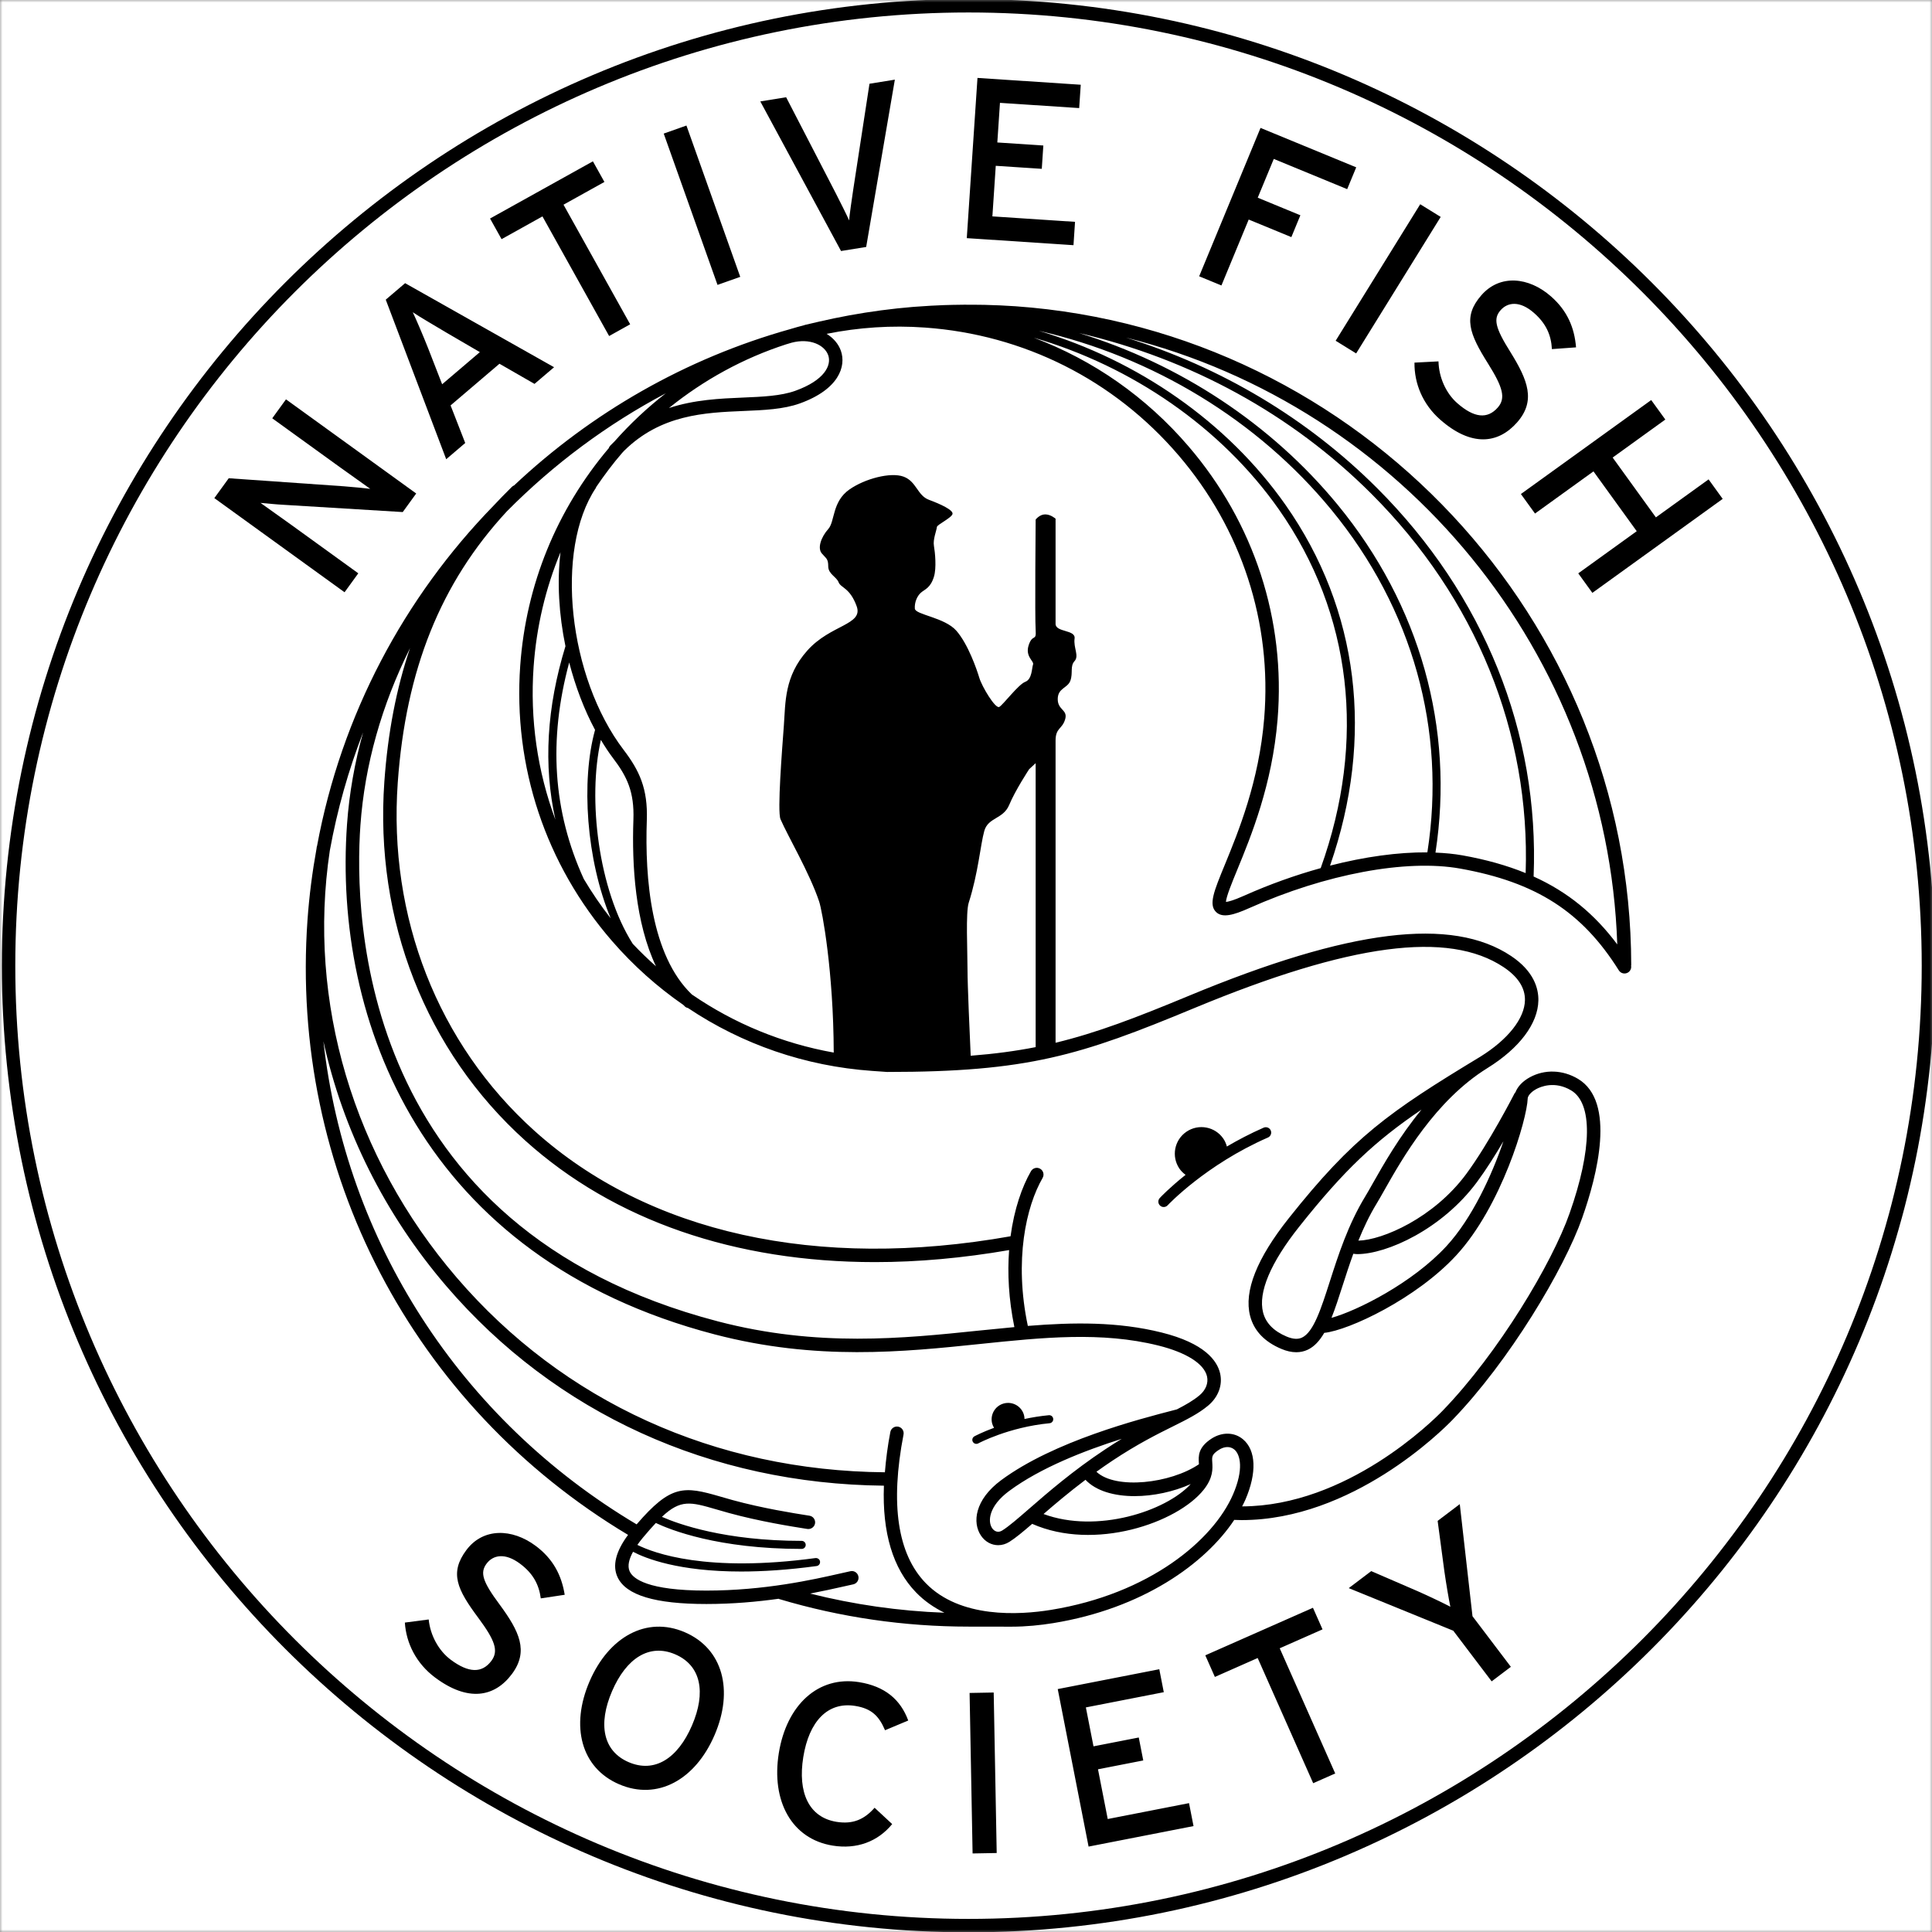
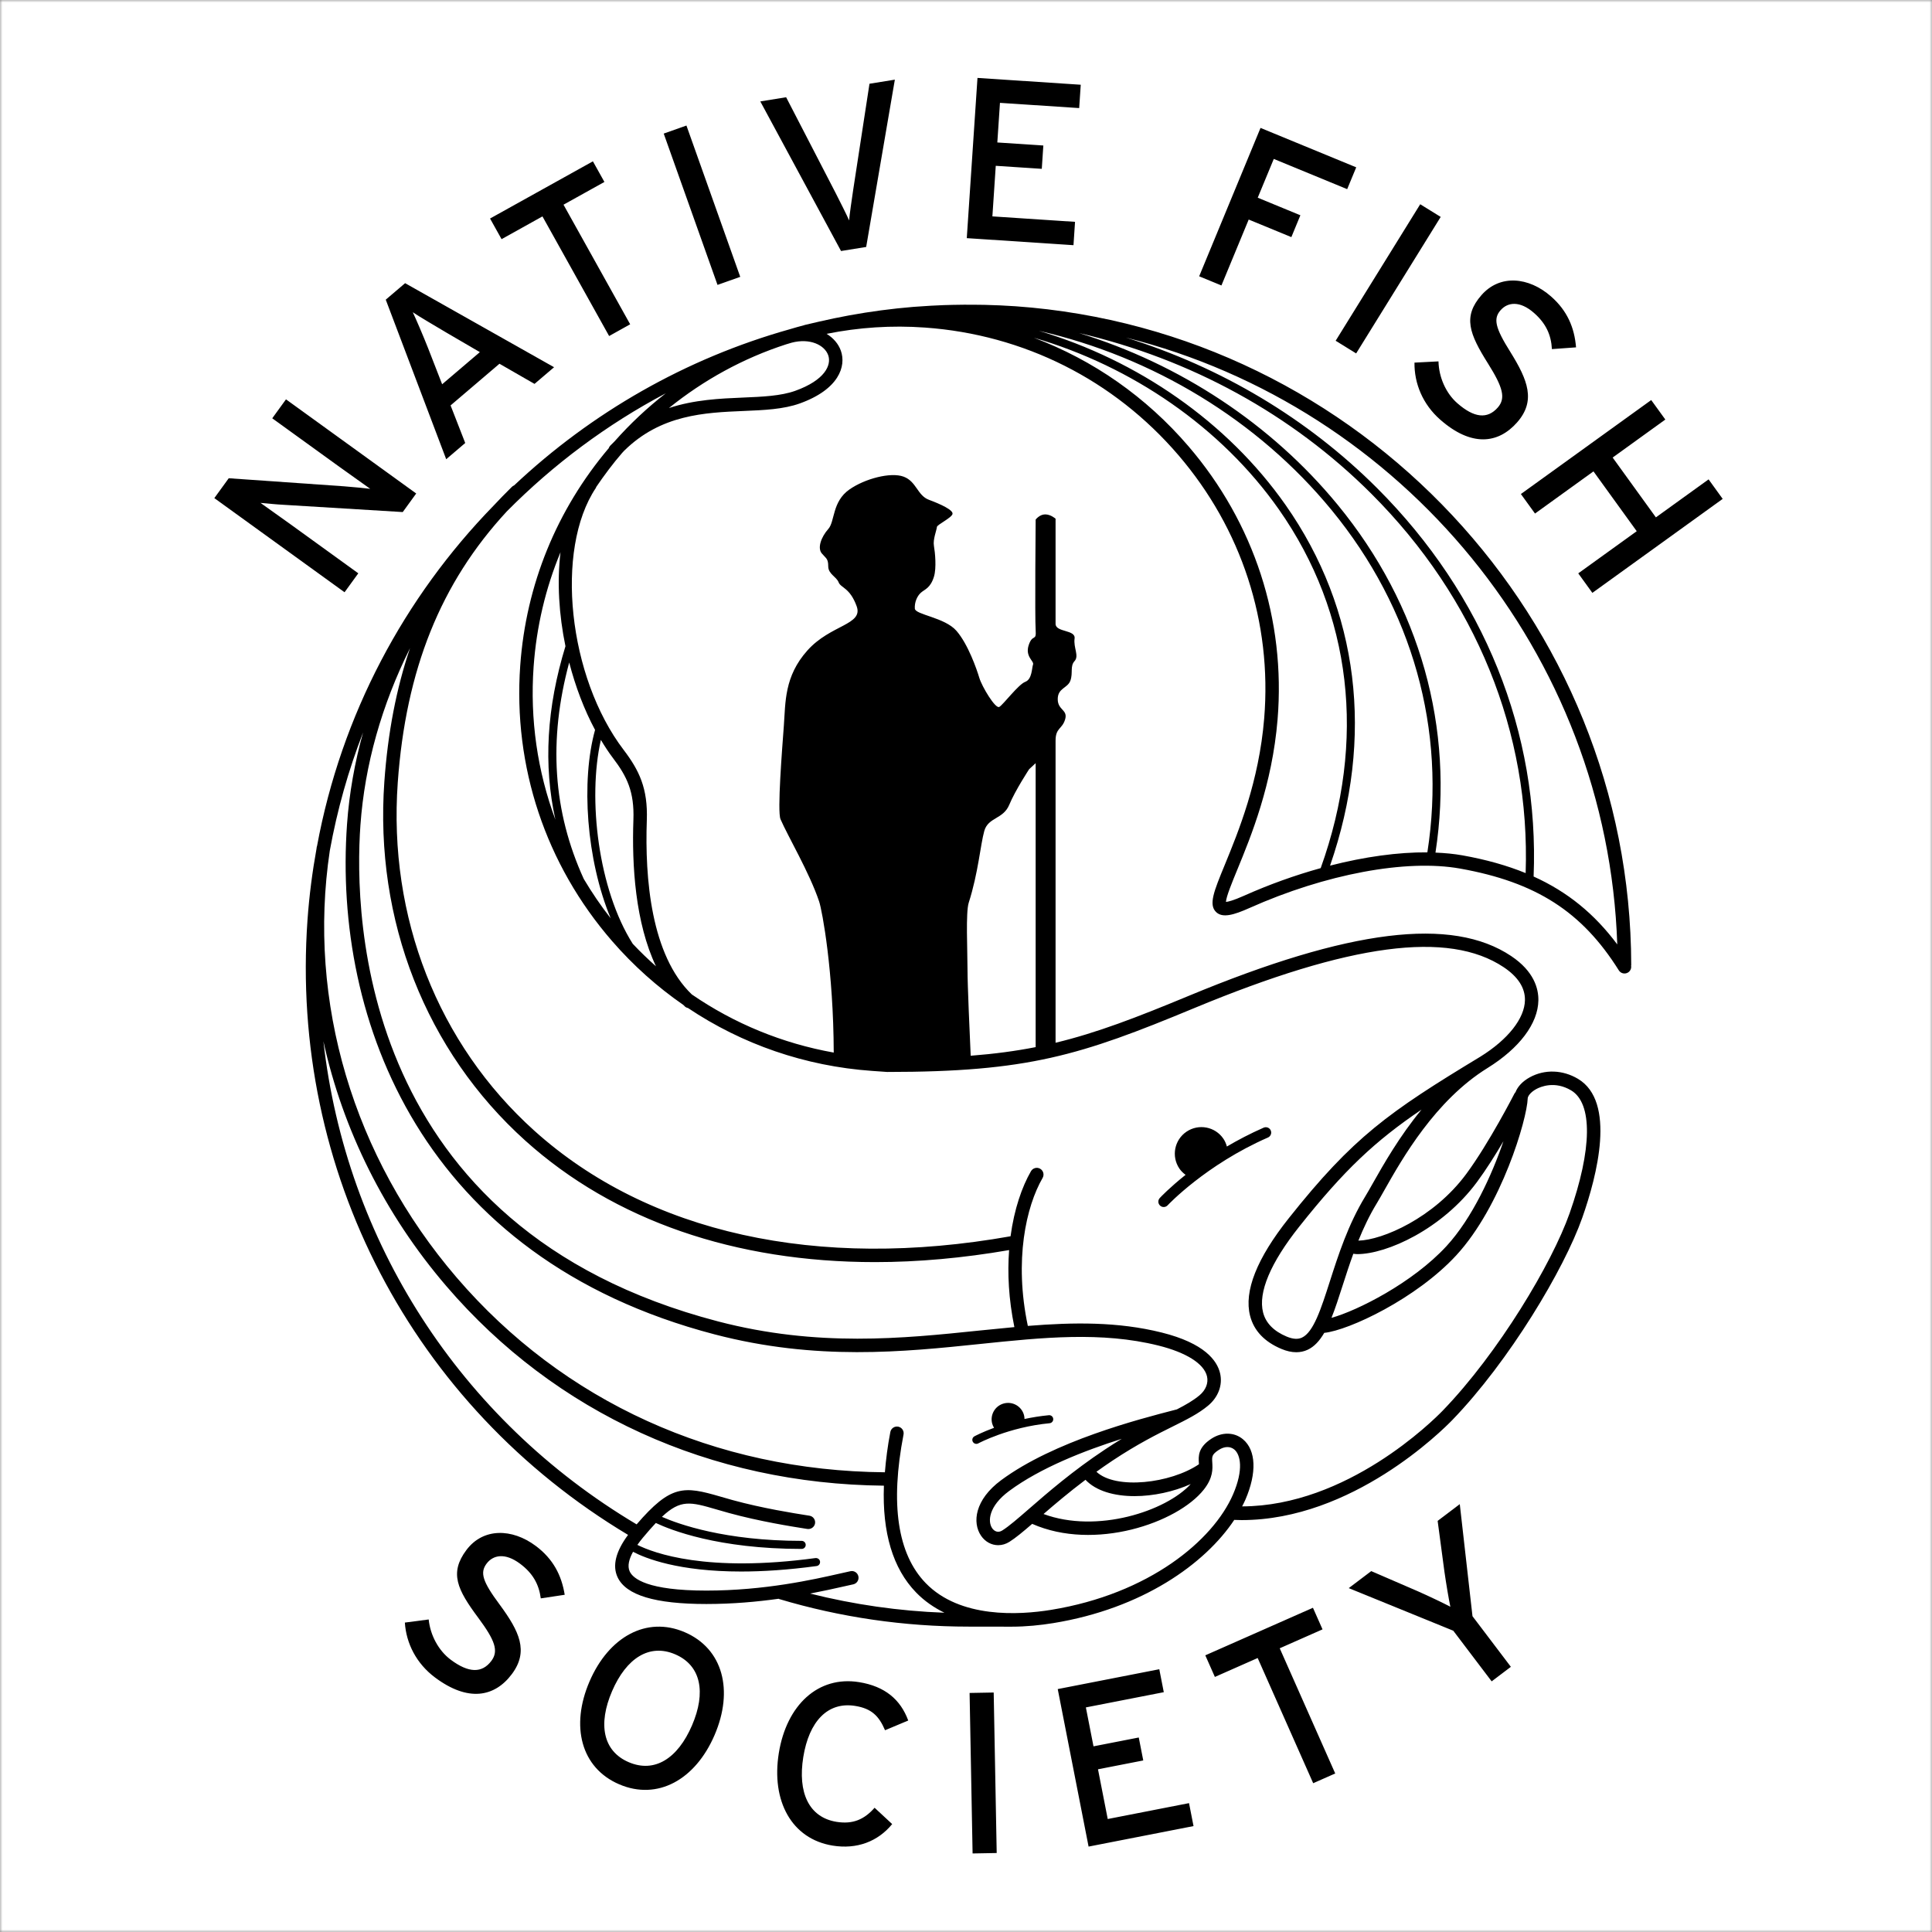
<svg xmlns="http://www.w3.org/2000/svg" xmlns:xlink="http://www.w3.org/1999/xlink" width="385px" height="385px" viewBox="0 0 385 385">
  <rect x="0" y="0" width="385" height="385" fill="#808080" stroke="none" />
  <title>NativeFish_Logo_STYLE-GUIDE_010419</title>
  <desc>Created with Sketch.</desc>
  <defs>
    <rect id="path-1" x="0" y="0" width="385" height="385" />
    <polygon id="path-3" points="0 0 1632 0 1632 1056 0 1056" />
  </defs>
  <g id="Page-1" stroke="none" stroke-width="1" fill="none" fill-rule="evenodd">
    <g id="NativeFish_Logo_STYLE-GUIDE_010419">
      <mask id="mask-2" fill="white">
        <use xlink:href="#path-1" />
      </mask>
      <g id="Mask" />
      <g mask="url(#mask-2)" id="g10">
        <g transform="translate(-623, -347)">
          <g transform="translate(816, 528) scale(-1, 1) rotate(-180) translate(-816, -528) translate(0, 0)">
            <g id="g14">
              <g id="g16-Clipped">
                <mask id="mask-4" fill="white">
                  <use xlink:href="#path-3" />
                </mask>
                <g id="path18" />
                <g id="g16" mask="url(#mask-4)" fill-rule="nonzero">
                  <polygon id="path22" fill="#FFFFFF" points="0 0 1632 0 1632 1056 0 1056" />
                  <path d="M966.288,609.584 L963.48,613.472 L952.979,605.9 L944.361,617.822 L954.86,625.395 L952.048,629.279 L926.077,610.552 L928.889,606.663 L940.54,615.067 L949.157,603.144 L937.508,594.744 L940.32,590.856 L966.288,609.584 Z M948.037,516.574 C948.041,516.618 948.064,516.656 948.064,516.7 C947.959,585.43 894.068,643.09 825.379,647.968 C823.316,648.115 821.257,648.199 819.2,648.251 C818.585,648.266 817.975,648.264 817.363,648.271 C815.863,648.288 814.365,648.28 812.871,648.247 C812.261,648.234 811.655,648.219 811.048,648.196 C809.353,648.135 807.663,648.039 805.976,647.912 C805.651,647.888 805.323,647.872 804.999,647.846 C800.723,647.494 796.472,646.927 792.256,646.159 C792.213,646.152 792.172,646.143 792.129,646.135 C790.167,645.776 788.213,645.368 786.267,644.919 C785.688,644.795 785.113,644.652 784.537,644.515 C784.136,644.416 783.732,644.336 783.333,644.234 C783.308,644.227 783.291,644.21 783.267,644.202 C782.32,643.956 781.377,643.688 780.439,643.408 C759.677,637.58 740.855,626.775 725.456,612.276 C725.299,612.212 725.149,612.12 725.021,611.995 C723.756,610.751 722.527,609.487 721.328,608.204 C703.603,589.996 691.027,566.646 686.173,540.376 C686.16,540.327 686.128,540.286 686.121,540.234 C686.104,540.126 686.096,540.019 686.08,539.911 C685.239,535.263 684.623,530.53 684.279,525.714 C680.716,475.698 705.171,428.875 748.157,403.136 C745.708,399.831 744.995,396.999 746.065,394.707 C747.747,391.11 753.537,389.36 763.767,389.36 C769.043,389.36 773.892,389.81 778.161,390.406 C778.196,390.392 778.22,390.366 778.256,390.355 C790.463,386.706 803.173,384.856 816.037,384.856 C817.868,384.856 823.552,384.843 824.565,384.843 C827.488,384.843 830.328,385.138 832.877,385.552 C850.676,388.446 863.164,397.392 868.956,406.122 C869.453,406.103 869.949,406.084 870.444,406.084 C892.469,406.086 910.393,423.938 912.42,426.035 C923.787,437.795 934.707,456.11 938.308,466.332 C941.261,474.722 945.08,489.475 937.453,494.012 C934.405,495.827 930.825,495.948 927.867,494.33 C926.436,493.548 925.429,492.48 924.997,491.342 C924.928,491.259 924.849,491.19 924.8,491.09 C924.749,490.992 919.728,481.191 915.181,475.048 C908.7,466.287 898.505,461.887 893.692,461.771 C894.705,464.274 895.884,466.784 897.352,469.196 C897.787,469.911 898.301,470.818 898.895,471.871 C902.419,478.098 908.977,489.688 919.407,496.159 C919.409,496.159 919.412,496.16 919.412,496.16 C925.784,500.114 929.483,505.027 929.561,509.638 C929.601,511.994 928.693,515.439 924.141,518.482 C912.332,526.38 891.923,523.859 859.901,510.558 C849.401,506.198 841.565,503.186 833.349,501.206 L833.349,561.403 C833.349,563.99 834.644,563.644 835.248,565.628 C835.851,567.611 833.78,567.438 833.78,569.68 C833.78,571.922 835.765,571.836 836.309,573.388 C836.853,574.94 836.197,576.232 837.137,577.267 C838.077,578.302 836.887,579.94 837.137,581.751 C837.387,583.562 833.349,582.958 833.349,584.682 L833.349,605.634 C833.349,605.634 832.4,606.495 831.279,606.495 C830.156,606.495 829.38,605.462 829.38,605.462 C829.38,605.462 829.207,585.89 829.38,583.475 C829.552,581.06 828.776,582.786 827.999,580.458 C827.223,578.13 829.121,577.267 828.861,576.578 C828.603,575.887 828.689,573.646 827.309,573.128 C825.928,572.611 822.908,568.559 822.131,568.128 C821.355,567.698 818.679,572.18 818.161,573.906 C817.644,575.63 815.919,580.63 813.588,583.302 C811.259,585.976 805.391,586.494 805.304,587.718 C805.219,588.944 805.736,590.2 806.512,590.891 C807.289,591.58 808.399,591.782 809.109,594.066 C809.652,595.814 809.333,598.942 809.109,600.224 C808.885,601.508 809.619,603.219 809.705,603.996 C809.757,604.455 812.639,605.806 812.812,606.582 C812.984,607.358 810.452,608.536 808.121,609.398 C805.792,610.26 805.643,613.071 803.055,614.018 C800.465,614.967 795.328,613.604 792.257,611.451 C788.805,609.031 789.392,605.095 788.071,603.604 C786.569,601.91 785.889,599.771 786.752,598.736 C787.615,597.702 788.047,597.702 788.047,596.15 C788.047,594.598 789.685,594.08 790.117,592.96 C790.548,591.839 792.372,591.904 793.716,588.182 C795.061,584.46 788.521,584.552 783.896,579.379 C779.269,574.206 779.547,569.063 779.203,564.379 C778.857,559.696 777.868,547.311 778.537,545.754 C779.971,542.415 784.328,535.06 786.239,529.336 C786.849,527.51 789.092,515.432 789.143,499.247 C778.916,501.075 769.317,505.023 760.861,510.835 C752.737,518.623 751.483,533.952 751.896,545.562 C752.12,551.902 750.372,555.496 747.279,559.563 C736.224,574.086 733.524,599.446 741.724,611.744 C741.769,611.812 741.781,611.891 741.813,611.963 C743.413,614.303 745.107,616.592 746.993,618.763 C747.12,618.91 747.26,619.042 747.388,619.187 C754.699,626.388 763.425,626.776 771.161,627.1 C775.256,627.272 779.123,627.435 782.372,628.602 C790.177,631.402 791.663,636.018 790.561,639.116 C790.083,640.464 789.083,641.64 787.724,642.475 C794.131,643.764 800.689,644.199 807.311,643.726 C827.029,642.326 844.969,633.295 857.823,618.306 C870.427,603.607 876.499,584.974 874.921,565.84 C873.884,553.251 869.788,543.282 867.079,536.684 C864.903,531.392 863.812,528.736 865.34,527.252 C866.615,526.02 868.825,526.644 871.995,528.06 C887.14,534.827 903.228,537.836 913.98,535.911 C929.097,533.204 938.256,527.33 945.591,515.632 C945.981,515.008 946.805,514.819 947.433,515.211 C947.908,515.508 948.128,516.055 948.037,516.574 L948.037,516.574 Z M924.079,376.844 L916.429,386.932 L913.899,409.263 L909.488,405.926 L910.836,395.827 C911.167,393.499 911.741,390.092 912.021,388.815 C910.865,389.431 907.62,390.988 905.559,391.892 L896.255,395.916 L891.772,392.526 L912.603,384.038 L920.252,373.947 L924.079,376.844 Z M889.079,355.591 L878.017,380.539 L886.548,384.307 L884.64,388.611 L863.187,379.135 L865.095,374.828 L873.625,378.598 L884.687,353.65 L889.079,355.591 Z M860.84,345.106 L859.945,349.682 L843.743,346.514 L841.803,356.423 L850.823,358.186 L849.928,362.76 L840.908,360.998 L839.388,368.755 L854.915,371.788 L854.019,376.363 L833.781,372.408 L839.928,341.022 L860.84,345.106 Z M821.617,339.74 L821.02,371.723 L816.217,371.635 L816.815,339.652 L821.617,339.74 Z M783.076,358.872 C784.223,365.954 787.924,369.942 793.432,369.051 C796.683,368.527 798.157,367.04 799.367,364.206 L803.989,366.144 C802.443,370.33 799.345,372.959 794.199,373.79 C786.027,375.107 779.747,369.223 778.2,359.659 C776.653,350.095 780.76,342.536 788.932,341.216 C793.717,340.444 797.905,341.99 800.789,345.506 L797.285,348.758 C795.244,346.447 792.993,345.422 789.696,345.952 C784.188,346.843 781.931,351.788 783.076,358.872 L783.076,358.872 Z M759.444,383.744 C751.84,387.008 744.312,382.826 740.479,373.926 C736.644,365.027 738.78,356.698 746.384,353.434 C754.029,350.152 761.557,354.334 765.392,363.232 C769.227,372.132 767.091,380.462 759.444,383.744 L759.444,383.744 Z M735.532,391.2 C734.907,395.092 733.231,398.343 729.753,400.942 C725.029,404.471 719.265,404.551 715.947,400.124 C712.517,395.55 714.104,392.255 718.316,386.596 C721.643,382.115 722.401,380.006 720.921,378.03 C719.057,375.542 716.403,375.584 712.815,378.263 C710.399,380.068 708.749,383.128 708.427,386.279 L703.677,385.66 C703.948,381.522 705.964,377.503 709.697,374.715 C716.252,369.818 721.54,370.778 724.995,375.387 C728.423,379.962 726.479,383.924 722.577,389.236 C719.135,393.862 718.621,395.615 719.964,397.408 C721.255,399.13 723.633,399.634 726.633,397.391 C729.16,395.504 730.389,393.331 730.765,390.482 L735.532,391.2 Z M691.661,590.979 L694.399,594.752 L680.943,604.482 C679.497,605.527 675.873,608.088 674.911,608.786 C675.872,608.708 678.075,608.472 679.495,608.406 L703.257,606.959 L705.939,610.658 L679.991,629.42 L677.253,625.644 L690.633,615.971 C692.08,614.926 695.815,612.283 696.78,611.587 C695.843,611.699 693.109,611.984 691.552,612.094 L668.584,613.698 L665.712,609.739 L691.661,590.979 Z M699.871,649.282 L711.917,617.487 L715.709,620.722 L712.789,628.21 L722.532,636.515 L729.516,632.5 L733.413,635.822 L703.731,652.571 L699.871,649.282 Z M720.657,665.454 L722.949,661.34 L731.099,665.876 L744.384,642.039 L748.577,644.376 L735.293,668.21 L743.445,672.742 L741.151,676.852 L720.657,665.454 Z M755.263,682.38 L765.983,652.227 L770.513,653.831 L759.791,683.982 L755.263,682.38 Z M774.511,688.788 L790.599,658.979 L795.608,659.788 L801.323,693.127 L796.267,692.311 L793.021,671.18 C792.735,669.234 792.293,666.246 792.205,665.074 C791.751,666.158 790.395,668.808 789.508,670.563 L779.659,689.622 L774.511,688.788 Z M815.656,661.544 L836.919,660.14 L837.229,664.792 L820.76,665.88 L821.431,675.959 L830.601,675.356 L830.912,680.006 L821.743,680.611 L822.269,688.503 L838.053,687.462 L838.365,692.114 L817.788,693.472 L815.656,661.544 Z M861.964,653.94 L866.403,652.114 L871.837,665.25 L880.335,661.75 L882.135,666.102 L873.636,669.603 L876.835,677.331 L891.46,671.306 L893.261,675.656 L874.192,683.51 L861.964,653.94 Z M906.015,668.298 L889.163,641.096 L893.247,638.574 L910.097,665.775 L906.015,668.298 Z M909.655,636.986 L904.871,636.74 C904.816,632.591 906.511,628.428 910.017,625.356 C916.169,619.962 921.517,620.507 925.323,624.832 C929.097,629.126 927.471,633.228 923.996,638.83 C920.925,643.711 920.549,645.502 922.029,647.184 C923.448,648.796 925.86,649.116 928.68,646.646 C931.049,644.566 932.105,642.303 932.259,639.432 L937.067,639.78 C936.748,643.707 935.329,647.082 932.065,649.943 C927.629,653.831 921.891,654.363 918.235,650.207 C914.459,645.91 915.781,642.5 919.541,636.528 C922.504,631.803 923.099,629.642 921.468,627.787 C919.415,625.451 916.772,625.702 913.403,628.654 C911.135,630.642 909.729,633.815 909.655,636.986 L909.655,636.986 Z M1005.952,516.562 C1005.952,411.822 920.739,326.611 816,326.611 C711.26,326.611 626.048,411.822 626.048,516.562 C626.048,621.3 711.26,706.514 816,706.514 C920.739,706.514 1005.952,621.3 1005.952,516.562 L1005.952,516.562 Z M757.545,379.335 C752.42,381.536 747.813,378.587 744.973,371.998 C742.132,365.407 743.157,360.043 748.284,357.842 C753.451,355.624 758.056,358.571 760.896,365.163 C763.736,371.754 762.711,377.118 757.545,379.335 L757.545,379.335 Z M816.435,498.616 C821.16,498.984 825.377,499.547 829.38,500.334 L829.38,556.919 L828.085,555.718 C828.085,555.718 825.324,551.528 824.116,548.619 C822.908,545.711 819.923,546.172 819.147,543.412 C818.369,540.654 817.952,535.064 816.04,529.102 C815.423,527.172 815.801,519.538 815.801,515.743 C815.801,512.751 816.247,502.728 816.435,498.616 L816.435,498.616 Z M718.624,638.83 L711.108,632.426 L708.3,639.643 C707.38,641.983 705.871,645.502 705.257,646.783 C706.427,645.978 709.811,643.996 711.888,642.76 L718.624,638.83 Z" id="path44" fill="#FFFFFF" />
-                   <path d="M816,706.514 C711.26,706.514 626.048,621.301 626.048,516.561 C626.048,411.822 711.26,326.61 816,326.61 C920.739,326.61 1005.952,411.822 1005.952,516.561 C1005.952,621.301 920.739,706.514 816,706.514 M816,323.935 C709.785,323.935 623.372,410.346 623.372,516.561 C623.372,622.777 709.785,709.189 816,709.189 C922.215,709.189 1008.627,622.777 1008.627,516.561 C1008.627,410.346 922.215,323.935 816,323.935" id="path46" fill="#000000" />
                  <path d="M916.43,386.932 L924.079,376.843 L920.252,373.947 L912.603,384.038 L891.772,392.526 L896.255,395.916 L905.558,391.892 C907.62,390.988 910.866,389.431 912.022,388.815 C911.74,390.092 911.167,393.499 910.835,395.827 L909.487,405.926 L913.898,409.263 L916.43,386.932 Z M878.018,380.538 L889.078,355.591 L884.687,353.65 L873.624,378.598 L865.095,374.828 L863.187,379.134 L884.639,388.611 L886.547,384.307 L878.018,380.538 Z M839.928,341.02 L833.78,372.408 L854.019,376.363 L854.914,371.788 L839.387,368.755 L840.907,360.998 L849.928,362.76 L850.823,358.186 L841.803,356.423 L843.743,346.514 L859.944,349.68 L860.84,345.106 L839.928,341.02 Z M816.814,339.652 L816.216,371.635 L821.019,371.723 L821.618,339.74 L816.814,339.652 Z M788.931,341.216 C780.759,342.536 776.654,350.094 778.199,359.659 C779.746,369.223 786.026,375.107 794.199,373.79 C799.346,372.959 802.443,370.33 803.99,366.144 L799.367,364.206 C798.158,367.04 796.683,368.527 793.431,369.051 C787.924,369.942 784.222,365.954 783.076,358.872 C781.931,351.788 784.188,346.843 789.696,345.952 C792.992,345.422 795.243,346.447 797.286,348.758 L800.79,345.506 C797.906,341.99 793.718,340.443 788.931,341.216 L788.931,341.216 Z M757.544,379.335 C752.419,381.536 747.814,378.587 744.972,371.998 C742.132,365.407 743.158,360.043 748.283,357.842 C753.45,355.624 758.055,358.571 760.896,365.162 C763.736,371.754 762.711,377.118 757.544,379.335 L757.544,379.335 Z M746.384,353.434 C738.779,356.698 736.643,365.027 740.478,373.926 C744.312,382.826 751.839,387.008 759.444,383.744 C767.09,380.46 769.227,372.131 765.391,363.232 C761.556,354.332 754.03,350.152 746.384,353.434 L746.384,353.434 Z M709.696,374.715 C705.963,377.503 703.947,381.522 703.678,385.66 L708.427,386.279 C708.748,383.128 710.399,380.068 712.814,378.263 C716.403,375.584 719.056,375.542 720.922,378.03 C722.402,380.006 721.642,382.115 718.318,386.596 C714.103,392.255 712.518,395.55 715.947,400.124 C719.264,404.551 725.028,404.471 729.752,400.942 C733.231,398.343 734.906,395.092 735.532,391.2 L730.766,390.482 C730.388,393.331 729.16,395.504 726.634,397.391 C723.632,399.634 721.254,399.128 719.964,397.408 C718.622,395.615 719.134,393.862 722.578,389.235 C726.479,383.923 728.422,379.962 724.995,375.387 C721.54,370.776 716.252,369.818 709.696,374.715 L709.696,374.715 Z M937.507,594.744 L949.158,603.144 L940.54,615.067 L928.89,606.663 L926.076,610.552 L952.047,629.279 L954.859,625.395 L944.362,617.822 L952.978,605.9 L963.479,613.472 L966.288,609.584 L940.319,590.856 L937.507,594.744 Z M910.018,625.356 C906.512,628.428 904.816,632.591 904.871,636.739 L909.655,636.986 C909.73,633.815 911.135,630.642 913.403,628.654 C916.771,625.7 919.415,625.451 921.467,627.787 C923.099,629.642 922.503,631.803 919.542,636.528 C915.782,642.5 914.458,645.91 918.235,650.207 C921.891,654.363 927.63,653.831 932.064,649.943 C935.33,647.082 936.747,643.707 937.067,639.78 L932.258,639.432 C932.104,642.303 931.05,644.566 928.68,646.646 C925.86,649.116 923.448,648.795 922.03,647.184 C920.55,645.502 920.924,643.711 923.996,638.83 C927.471,633.228 929.096,629.124 925.323,624.831 C921.516,620.507 916.17,619.962 910.018,625.356 L910.018,625.356 Z M889.163,641.096 L906.014,668.298 L910.096,665.774 L893.247,638.572 L889.163,641.096 Z M876.834,677.331 L873.635,669.603 L882.134,666.102 L880.335,661.748 L871.836,665.25 L866.402,652.114 L861.964,653.94 L874.192,683.51 L893.262,675.655 L891.46,671.306 L876.834,677.331 Z M815.656,661.544 L817.788,693.472 L838.366,692.114 L838.054,687.462 L822.268,688.503 L821.742,680.61 L830.912,680.004 L830.602,675.356 L821.43,675.958 L820.759,665.88 L837.228,664.792 L836.919,660.14 L815.656,661.544 Z M795.608,659.788 L790.598,658.979 L774.511,688.788 L779.658,689.622 L789.508,670.564 C790.394,668.807 791.751,666.158 792.206,665.074 C792.294,666.246 792.734,669.234 793.022,671.179 L796.267,692.311 L801.322,693.127 L795.608,659.788 Z M765.983,652.227 L755.263,682.38 L759.791,683.982 L770.512,653.831 L765.983,652.227 Z M735.294,668.21 L748.578,644.376 L744.384,642.039 L731.098,665.876 L722.95,661.34 L720.656,665.454 L741.151,676.852 L743.444,672.742 L735.294,668.21 Z M711.887,642.76 C709.81,643.995 706.427,645.976 705.256,646.783 C705.87,645.502 707.379,641.983 708.299,639.643 L711.108,632.426 L718.623,638.83 L711.887,642.76 Z M729.516,632.499 L722.531,636.515 L712.79,628.21 L715.708,620.722 L711.918,617.487 L699.871,649.282 L703.731,652.571 L733.414,635.822 L729.516,632.499 Z M703.256,606.959 L679.494,608.406 C678.074,608.472 675.871,608.708 674.911,608.786 C675.874,608.088 679.498,605.527 680.943,604.482 L694.399,594.752 L691.66,590.979 L665.711,609.739 L668.583,613.698 L691.551,612.092 C693.11,611.984 695.843,611.699 696.779,611.586 C695.814,612.283 692.08,614.926 690.634,615.971 L677.252,625.644 L679.991,629.42 L705.939,610.658 L703.256,606.959 Z" id="path48" fill="#000000" />
-                   <path d="M784.441,391.441 C787.023,391.937 789.261,392.434 790.977,392.824 C791.751,393 792.438,393.154 793.026,393.28 C793.749,393.434 794.21,394.145 794.055,394.866 C793.903,395.589 793.199,396.06 792.469,395.896 C791.87,395.769 791.173,395.61 790.386,395.432 C785.15,394.245 775.405,392.036 763.767,392.036 C752.021,392.036 749.153,394.418 748.489,395.84 C747.969,396.954 748.385,398.373 749.149,399.765 C751.661,398.45 758.218,395.836 770.689,395.836 C774.978,395.836 779.967,396.145 785.726,396.925 C786.165,396.985 786.473,397.389 786.413,397.83 C786.355,398.266 785.962,398.55 785.51,398.517 C763.807,395.576 753.269,399.513 750.01,401.141 C750.366,401.646 750.742,402.134 751.114,402.581 C752.075,403.73 752.917,404.688 753.69,405.509 C756.589,404.133 766.09,400.338 782.755,400.338 C783.199,400.338 783.558,400.697 783.558,401.141 C783.558,401.584 783.199,401.942 782.755,401.942 C767.445,401.942 758.198,405.282 754.905,406.732 C758.641,410.264 760.626,409.706 765.747,408.213 C766.525,407.988 767.365,407.744 768.282,407.49 C774.379,405.814 780.895,404.788 783.35,404.401 L783.885,404.316 C784.598,404.213 785.299,404.693 785.418,405.425 C785.534,406.154 785.037,406.84 784.307,406.957 L783.766,407.044 C781.353,407.424 774.943,408.433 768.991,410.069 C768.089,410.318 767.262,410.558 766.497,410.782 C759.281,412.885 756.689,413.158 749.862,405.232 C714.535,426.244 691.921,461.758 687.445,501.504 C691.33,483.865 699.637,467.054 711.957,452.696 C733.701,427.352 764.626,413.282 799.141,412.941 C798.79,403.574 800.925,396.429 805.555,391.657 C807.235,389.926 809.155,388.629 811.198,387.624 C802.134,387.958 793.173,389.244 784.441,391.441 M727.691,481.689 C745.389,465.764 769.534,457.49 797.361,457.493 C805.945,457.493 814.889,458.297 824.093,459.89 C823.742,455.305 823.994,450.126 825.139,444.54 C822.795,444.325 820.438,444.09 818.047,443.842 C802.974,442.278 785.894,440.506 766.085,445.677 C694.753,464.31 693.506,526.073 694.823,544.56 C695.681,556.593 699.078,568.541 704.711,579.84 C701.982,571.805 700.289,563.004 699.593,553.241 C697.625,525.609 707.866,499.528 727.691,481.689" id="path50" fill="#FFFFFF" />
-                   <path d="M893.454,459.084 C899.371,459.084 910.378,464.062 917.33,473.456 C919.142,475.904 920.993,478.853 922.597,481.576 C920.331,474.937 916.389,466.257 911.234,460.666 C904.502,453.362 893.482,447.809 888.333,446.388 C889.087,448.261 889.785,450.432 890.541,452.788 C891.195,454.826 891.889,456.974 892.683,459.157 C892.942,459.134 893.171,459.084 893.454,459.084 M849.081,410.86 C852.821,410.86 856.873,411.728 860.283,413.262 C855.334,407.846 841.583,403.357 830.951,407.294 C833.247,409.282 836.027,411.638 839.311,414.114 C841.409,411.876 845.051,410.86 849.081,410.86" id="path52" fill="#FFFFFF" />
-                   <path d="M909.054,539.097 C912.865,563.857 905.995,588.413 889.581,608.391 C876.294,624.563 858.062,636.486 838.026,642.63 C860.246,637.463 880.417,626.461 896.29,610.594 C917.13,589.765 927.981,562.985 927.025,535.015 C923.277,536.545 919.122,537.709 914.451,538.545 C912.77,538.846 910.955,539.019 909.054,539.097 M870.903,530.502 C868.701,529.519 867.714,529.302 867.298,529.269 C867.357,530.326 868.517,533.15 869.551,535.669 C872.325,542.418 876.515,552.618 877.587,565.618 C879.223,585.473 872.926,604.801 859.855,620.046 C851.406,629.899 840.834,637.255 829.023,641.698 C848.534,636.029 866.374,623.833 877.859,607.467 C892.391,586.757 895.318,561.415 886.181,536.006 C881.122,534.603 875.958,532.762 870.903,530.502 M736.427,576.983 C737.677,572.159 739.426,567.558 741.581,563.549 C738.757,553.382 739.831,537.698 744.694,526.006 C742.721,528.517 740.942,531.142 739.331,533.849 C733.193,547.313 732.25,561.511 736.427,576.983" id="path54" fill="#FFFFFF" />
                  <path d="M928.61,534.33 C929.773,562.977 918.741,590.423 897.425,611.73 C883.507,625.641 866.322,635.835 847.366,641.729 C902.43,627.914 943.339,578.757 945.281,520.802 C940.739,526.893 935.371,531.278 928.61,534.33 M735.682,580.225 C731.941,568.011 731.267,556.577 733.674,545.667 C730.106,555.283 728.586,565.629 729.337,576.166 C729.903,584.115 731.718,591.777 734.694,598.95 C733.978,592.974 734.385,586.493 735.682,580.225 M749.222,545.658 C748.897,536.514 749.601,525.131 753.721,516.439 C752.123,517.858 750.577,519.347 749.095,520.918 C742.231,531.734 740.063,549.771 742.738,561.558 C743.506,560.283 744.301,559.055 745.147,557.942 C747.943,554.271 749.419,551.226 749.222,545.658 M907.438,539.146 C901.611,539.194 894.957,538.275 888.047,536.503 C896.915,562.069 893.815,587.521 879.171,608.389 C867.581,624.91 849.698,637.237 830.026,643.073 C852.693,637.901 873.609,625.305 888.341,607.374 C904.503,587.699 911.247,563.515 907.438,539.146" id="path56" fill="#FFFFFF" />
-                   <path d="M875.677,482.324 C876.219,482.563 876.463,483.193 876.228,483.735 C875.991,484.275 875.357,484.519 874.816,484.284 C872.131,483.108 869.693,481.824 867.488,480.528 C867.339,481.063 867.125,481.588 866.796,482.073 C865.155,484.492 861.861,485.123 859.439,483.481 C857.016,481.841 856.383,478.551 858.023,476.132 C858.365,475.628 858.792,475.225 859.256,474.881 C856.059,472.333 854.264,470.429 854.116,470.268 C853.712,469.836 853.739,469.159 854.172,468.757 C854.376,468.564 854.639,468.471 854.9,468.471 C855.185,468.471 855.472,468.585 855.683,468.813 C855.759,468.893 863.267,476.883 875.677,482.324 M935.784,467.223 C932.279,457.263 921.612,439.395 910.497,427.895 C908.556,425.888 891.435,408.877 870.527,408.813 C870.753,409.259 870.983,409.704 871.173,410.143 C873.483,415.489 873.308,419.992 870.701,422.184 C868.983,423.632 866.508,423.68 864.391,422.295 C861.713,420.541 861.82,418.819 861.905,417.435 C861.911,417.36 861.913,417.285 861.917,417.212 C856.263,413.375 845.324,412.107 841.491,415.715 C842.523,416.456 843.584,417.199 844.705,417.943 C849.728,421.271 853.587,423.189 856.687,424.729 C859.545,426.151 861.803,427.273 863.745,428.892 C865.776,430.587 866.671,432.985 866.139,435.315 C865.557,437.852 863.064,441.324 854.488,443.461 C845.765,445.633 836.948,445.516 827.821,444.777 C825.055,457.909 827.485,468.585 830.768,474.273 C831.136,474.912 830.917,475.732 830.277,476.1 C829.637,476.472 828.819,476.248 828.449,475.611 C826.664,472.517 825.108,468.071 824.379,462.643 C785.869,455.803 752.163,463.265 729.481,483.676 C710.275,500.961 700.353,526.247 702.263,553.052 C703.865,575.54 710.799,592.829 723.992,607.087 C733.276,616.469 743.955,624.425 755.672,630.627 C751.992,627.761 748.567,624.552 745.448,621.028 C745.16,620.743 744.871,620.472 744.588,620.169 C744.455,620.025 744.364,619.859 744.305,619.684 C733.929,607.407 727.816,592.461 726.668,576.356 C725.235,556.217 731.735,536.724 744.973,521.471 C749.212,516.585 753.987,512.329 759.172,508.744 C759.287,508.637 759.387,508.517 759.503,508.413 C759.68,508.255 759.891,508.171 760.107,508.123 C770.905,500.893 783.44,496.543 796.759,495.596 L799.781,495.385 C827.839,495.385 838.271,498.677 860.927,508.087 C892.041,521.008 911.659,523.603 922.653,516.257 C925.504,514.352 926.928,512.14 926.885,509.684 C926.823,506.053 923.504,501.851 918.007,498.437 C899.677,487.349 892.668,482.405 879.827,466.244 C873.452,458.224 870.857,451.679 872.112,446.789 C872.872,443.828 874.976,441.605 878.364,440.188 C879.404,439.752 880.391,439.535 881.316,439.535 C882.113,439.535 882.864,439.696 883.561,440.017 C884.912,440.639 885.969,441.821 886.889,443.393 C891.804,443.892 905.244,450.217 913.204,458.852 C922.181,468.596 927.296,485.908 927.437,490.131 C927.451,490.507 927.916,491.308 929.149,491.98 C929.944,492.415 932.788,493.676 936.087,491.713 C940.395,489.148 940.281,479.993 935.784,467.223 M820.705,404.479 C821.105,403.891 821.848,403.459 822.727,404.015 C824.052,404.843 825.856,406.409 828.14,408.395 C831.769,411.552 836.74,415.872 843.227,420.171 C844.392,420.944 845.497,421.645 846.543,422.28 C839.117,419.927 830.364,416.521 824.092,411.88 C819.981,408.839 819.815,405.789 820.705,404.479 M817.564,421.271 C817.692,421.271 817.823,421.303 817.945,421.367 C818.004,421.4 824.008,424.609 832.16,425.387 C832.6,425.428 832.925,425.819 832.883,426.26 C832.841,426.701 832.463,427.023 832.008,426.983 C830.28,426.817 828.659,426.549 827.159,426.229 C827.153,426.489 827.127,426.752 827.055,427.015 C826.583,428.761 824.78,429.796 823.031,429.321 C821.281,428.849 820.247,427.051 820.72,425.304 C820.801,425.001 820.935,424.731 821.089,424.476 C818.731,423.605 817.3,422.844 817.18,422.777 C816.789,422.567 816.645,422.08 816.857,421.691 C817.003,421.423 817.279,421.271 817.564,421.271 M868.979,420.137 C870.195,419.113 870.857,416.159 868.717,411.204 C864.757,402.041 852.007,391.373 832.449,388.193 C826.061,387.153 814.323,386.468 807.475,393.521 C801.859,399.309 800.371,409.273 803.052,423.135 C803.192,423.863 802.717,424.563 801.992,424.703 C801.268,424.836 800.567,424.368 800.425,423.645 C799.875,420.803 799.548,418.155 799.337,415.611 C765.537,415.9 735.257,429.648 713.987,454.437 C693.4,478.431 684.208,509.405 688.72,539.471 C690.2,547.636 692.432,555.519 695.356,563.044 C693.675,557.016 692.592,550.895 692.153,544.748 C689.364,505.583 707.143,458.311 765.409,443.089 C785.689,437.793 803.028,439.591 818.323,441.181 C830.757,442.473 842.503,443.689 853.84,440.865 C859.423,439.473 862.953,437.233 863.529,434.716 C863.833,433.392 863.272,431.983 862.031,430.948 C860.781,429.905 859.295,429.055 857.523,428.145 L857.143,428.047 C849.927,426.183 833.027,421.819 822.501,414.032 C817.229,410.132 816.728,405.565 818.495,402.973 C819.333,401.743 820.6,401.084 821.915,401.084 C822.667,401.084 823.435,401.299 824.147,401.747 C825.38,402.519 826.883,403.773 828.688,405.332 C841.092,399.859 857.604,405.495 862.881,412.149 C864.764,414.524 864.656,416.303 864.575,417.6 C864.505,418.731 864.479,419.156 865.856,420.056 C866.991,420.8 868.155,420.829 868.979,420.137 M881.921,464.581 C890.896,475.873 896.975,481.577 906.277,487.885 C901.844,482.512 898.679,476.919 896.567,473.188 C895.987,472.164 895.489,471.281 895.065,470.588 C891.633,464.944 889.7,458.92 887.992,453.605 C886.256,448.189 884.753,443.512 882.441,442.445 C881.625,442.068 880.627,442.141 879.396,442.655 C876.823,443.733 875.245,445.347 874.704,447.455 C873.681,451.432 876.177,457.353 881.921,464.581 M781.468,631.117 C778.604,630.092 774.933,629.936 771.049,629.773 C766.525,629.584 761.387,629.364 756.3,627.685 C763.233,633.283 771.123,637.619 779.645,640.379 C780.015,640.499 780.389,640.597 780.761,640.712 C784.387,641.667 787.316,640.261 788.04,638.22 C788.731,636.28 787.421,633.256 781.468,631.117" id="path58" fill="#FFFFFF" />
                  <path d="M854.172,468.757 C853.739,469.158 853.712,469.835 854.116,470.267 C854.264,470.43 856.059,472.333 859.256,474.882 C858.792,475.226 858.365,475.629 858.023,476.131 C856.383,478.551 857.016,481.841 859.439,483.482 C861.861,485.122 865.155,484.493 866.796,482.073 C867.125,481.589 867.339,481.062 867.488,480.527 C869.693,481.823 872.131,483.107 874.816,484.285 C875.357,484.518 875.991,484.274 876.228,483.735 C876.463,483.194 876.219,482.562 875.677,482.323 C863.267,476.883 855.759,468.893 855.683,468.813 C855.472,468.585 855.185,468.47 854.899,468.47 C854.639,468.47 854.376,468.565 854.172,468.757 M817.945,421.367 C817.823,421.302 817.692,421.27 817.563,421.27 C817.279,421.27 817.003,421.423 816.857,421.691 C816.645,422.079 816.789,422.566 817.18,422.778 C817.3,422.843 818.731,423.605 821.089,424.475 C820.935,424.731 820.801,425.002 820.72,425.303 C820.247,427.051 821.281,428.85 823.031,429.322 C824.78,429.795 826.583,428.762 827.055,427.014 C827.127,426.751 827.153,426.49 827.159,426.23 C828.659,426.549 830.28,426.818 832.007,426.983 C832.463,427.022 832.841,426.701 832.883,426.259 C832.924,425.819 832.6,425.427 832.16,425.386 C824.008,424.609 818.004,421.401 817.945,421.367 M928.611,534.33 C929.773,562.977 918.741,590.423 897.425,611.729 C883.508,625.641 866.321,635.835 847.367,641.729 C902.429,627.914 943.34,578.757 945.281,520.802 C940.74,526.893 935.371,531.278 928.611,534.33 M909.055,539.097 C912.865,563.857 905.995,588.413 889.581,608.391 C876.295,624.563 858.061,636.486 838.025,642.63 C860.247,637.463 880.417,626.461 896.291,610.594 C917.131,589.765 927.981,562.985 927.024,535.015 C923.276,536.545 919.121,537.709 914.451,538.545 C912.771,538.846 910.956,539.019 909.055,539.097 M870.904,530.502 C868.7,529.519 867.713,529.302 867.299,529.269 C867.356,530.326 868.516,533.15 869.551,535.669 C872.325,542.418 876.516,552.618 877.588,565.618 C879.224,585.473 872.927,604.801 859.855,620.046 C851.407,629.899 840.835,637.255 829.023,641.698 C848.535,636.029 866.373,623.833 877.86,607.467 C892.392,586.757 895.319,561.415 886.181,536.005 C881.123,534.603 875.957,532.761 870.904,530.502 M781.468,631.118 C778.604,630.091 774.933,629.937 771.049,629.774 C766.525,629.583 761.387,629.363 756.3,627.686 C763.232,633.283 771.123,637.619 779.644,640.379 C780.015,640.499 780.389,640.597 780.761,640.711 C784.387,641.666 787.315,640.261 788.04,638.219 C788.729,636.281 787.421,633.255 781.468,631.118 M735.681,580.225 C731.94,568.011 731.268,556.577 733.673,545.667 C730.105,555.283 728.587,565.629 729.337,576.166 C729.904,584.115 731.719,591.777 734.695,598.95 C733.979,592.973 734.385,586.493 735.681,580.225 M749.223,545.658 C748.897,536.514 749.6,525.131 753.721,516.439 C752.124,517.858 750.577,519.347 749.095,520.918 C742.231,531.734 740.064,549.771 742.739,561.558 C743.505,560.283 744.3,559.055 745.148,557.942 C747.943,554.271 749.42,551.226 749.223,545.658 M816.04,529.102 C817.951,535.065 818.369,540.654 819.145,543.413 C819.923,546.171 822.908,545.711 824.116,548.619 C825.324,551.527 828.085,555.718 828.085,555.718 L829.38,556.919 L829.38,500.334 C825.377,499.547 821.16,498.985 816.435,498.617 C816.247,502.727 815.801,512.751 815.801,515.743 C815.801,519.537 815.423,527.173 816.04,529.102 M736.428,576.983 C737.676,572.159 739.425,567.558 741.58,563.549 C738.756,553.382 739.831,537.698 744.695,526.006 C742.72,528.517 740.943,531.142 739.331,533.849 C733.192,547.313 732.251,561.511 736.428,576.983 M860.927,508.087 C892.041,521.009 911.659,523.602 922.653,516.258 C925.504,514.351 926.928,512.139 926.885,509.683 C926.823,506.054 923.504,501.85 918.007,498.437 C899.676,487.349 892.668,482.406 879.827,466.245 C873.451,458.225 870.857,451.678 872.112,446.789 C872.872,443.827 874.976,441.606 878.364,440.189 C879.404,439.751 880.391,439.534 881.316,439.534 C882.113,439.534 882.864,439.695 883.561,440.017 C884.912,440.639 885.969,441.821 886.889,443.394 C891.804,443.893 905.244,450.217 913.204,458.851 C922.181,468.595 927.296,485.909 927.437,490.13 C927.449,490.507 927.916,491.307 929.149,491.981 C929.944,492.415 932.788,493.675 936.087,491.713 C940.395,489.149 940.281,479.993 935.783,467.222 C932.279,457.263 921.612,439.394 910.497,427.894 C908.556,425.887 891.435,408.877 870.527,408.813 C870.753,409.258 870.983,409.703 871.173,410.142 C873.483,415.489 873.308,419.991 870.7,422.183 C868.983,423.633 866.508,423.681 864.391,422.295 C861.713,420.541 861.82,418.819 861.905,417.435 C861.911,417.359 861.913,417.286 861.917,417.211 C856.263,413.374 845.324,412.106 841.491,415.715 C842.523,416.455 843.584,417.199 844.705,417.943 C849.728,421.27 853.587,423.189 856.687,424.73 C859.545,426.151 861.803,427.274 863.745,428.891 C865.776,430.586 866.671,432.986 866.139,435.314 C865.557,437.851 863.063,441.323 854.488,443.462 C845.765,445.633 836.948,445.515 827.821,444.778 C825.055,457.909 827.485,468.585 830.768,474.273 C831.136,474.913 830.917,475.731 830.277,476.099 C829.637,476.471 828.819,476.247 828.449,475.61 C826.664,472.517 825.108,468.071 824.379,462.643 C785.868,455.802 752.163,463.266 729.481,483.677 C710.275,500.962 700.353,526.246 702.263,553.053 C703.865,575.541 710.799,592.829 723.992,607.087 C733.276,616.469 743.955,624.425 755.672,630.626 C751.992,627.761 748.567,624.551 745.448,621.027 C745.16,620.743 744.871,620.473 744.588,620.169 C744.453,620.025 744.364,619.859 744.305,619.685 C733.929,607.407 727.816,592.461 726.668,576.355 C725.235,556.217 731.735,536.725 744.973,521.47 C749.212,516.585 753.987,512.329 759.172,508.743 C759.285,508.637 759.387,508.518 759.503,508.413 C759.68,508.254 759.891,508.171 760.107,508.122 C770.905,500.893 783.44,496.542 796.757,495.597 L799.781,495.385 C827.839,495.385 838.271,498.677 860.927,508.087 M896.565,473.187 C895.987,472.163 895.489,471.282 895.065,470.587 C891.633,464.945 889.7,458.921 887.992,453.605 C886.255,448.19 884.753,443.511 882.441,442.446 C881.625,442.067 880.627,442.141 879.396,442.655 C876.823,443.734 875.245,445.347 874.703,447.454 C873.681,451.431 876.177,457.353 881.921,464.581 C890.896,475.874 896.975,481.578 906.277,487.886 C901.844,482.513 898.679,476.919 896.565,473.187 M893.453,459.083 C899.371,459.083 910.377,464.062 917.329,473.455 C919.141,475.903 920.992,478.853 922.597,481.575 C920.332,474.937 916.389,466.257 911.235,460.666 C904.503,453.362 893.483,447.809 888.332,446.387 C889.087,448.261 889.784,450.431 890.54,452.787 C891.196,454.827 891.889,456.974 892.683,459.157 C892.941,459.134 893.172,459.083 893.453,459.083 M828.14,408.395 C825.856,406.41 824.052,404.842 822.727,404.014 C821.848,403.458 821.105,403.891 820.705,404.478 C819.813,405.789 819.98,408.838 824.092,411.879 C830.364,416.522 839.116,419.926 846.543,422.281 C845.497,421.645 844.392,420.945 843.227,420.171 C836.74,415.871 831.769,411.551 828.14,408.395 M849.08,410.859 C852.821,410.859 856.873,411.729 860.283,413.262 C855.333,407.846 841.583,403.357 830.951,407.294 C833.247,409.282 836.028,411.638 839.311,414.114 C841.409,411.875 845.051,410.859 849.08,410.859 M832.449,388.194 C826.061,387.153 814.323,386.467 807.475,393.522 C801.859,399.31 800.371,409.273 803.052,423.135 C803.192,423.862 802.717,424.562 801.992,424.702 C801.268,424.837 800.567,424.369 800.425,423.645 C799.875,420.802 799.548,418.154 799.337,415.61 C765.536,415.899 735.257,429.647 713.987,454.437 C693.4,478.431 684.208,509.405 688.72,539.471 C690.2,547.635 692.432,555.519 695.356,563.043 C693.675,557.015 692.591,550.894 692.153,544.749 C689.364,505.583 707.143,458.31 765.409,443.09 C785.689,437.793 803.028,439.59 818.323,441.181 C830.757,442.473 842.503,443.69 853.839,440.866 C859.423,439.474 862.952,437.233 863.529,434.717 C863.833,433.391 863.272,431.982 862.031,430.947 C860.781,429.905 859.295,429.054 857.523,428.145 L857.143,428.047 C849.927,426.182 833.027,421.818 822.501,414.033 C817.228,410.133 816.728,405.565 818.495,402.973 C819.333,401.742 820.6,401.083 821.915,401.083 C822.667,401.083 823.435,401.299 824.145,401.746 C825.38,402.519 826.883,403.773 828.688,405.333 C841.091,399.859 857.604,405.494 862.881,412.149 C864.764,414.523 864.656,416.302 864.575,417.601 C864.505,418.731 864.479,419.155 865.856,420.057 C866.991,420.801 868.155,420.83 868.979,420.138 C870.195,419.114 870.857,416.158 868.717,411.205 C864.756,402.041 852.007,391.373 832.449,388.194 M784.441,391.441 C787.024,391.937 789.26,392.434 790.977,392.823 C791.752,392.999 792.437,393.154 793.027,393.279 C793.749,393.434 794.209,394.145 794.056,394.866 C793.904,395.589 793.2,396.059 792.469,395.897 C791.869,395.769 791.173,395.61 790.387,395.433 C785.151,394.245 775.405,392.035 763.767,392.035 C752.02,392.035 749.153,394.418 748.489,395.839 C747.968,396.954 748.385,398.373 749.149,399.765 C751.661,398.45 758.217,395.835 770.688,395.835 C774.979,395.835 779.967,396.145 785.727,396.925 C786.165,396.985 786.473,397.389 786.413,397.83 C786.355,398.266 785.963,398.55 785.511,398.517 C763.808,395.575 753.269,399.513 750.011,401.142 C750.367,401.646 750.741,402.134 751.115,402.581 C752.076,403.73 752.917,404.687 753.691,405.509 C756.589,404.133 766.089,400.338 782.756,400.338 C783.2,400.338 783.559,400.697 783.559,401.141 C783.559,401.583 783.2,401.943 782.756,401.943 C767.445,401.943 758.199,405.282 754.904,406.731 C758.641,410.263 760.627,409.706 765.748,408.214 C766.525,407.987 767.365,407.743 768.283,407.49 C774.379,405.814 780.896,404.787 783.349,404.401 L783.885,404.315 C784.599,404.213 785.3,404.694 785.419,405.425 C785.535,406.154 785.037,406.841 784.308,406.957 L783.765,407.043 C781.352,407.423 774.944,408.433 768.992,410.07 C768.088,410.318 767.261,410.558 766.497,410.782 C759.281,412.885 756.688,413.159 749.863,405.231 C714.535,426.243 691.921,461.759 687.445,501.503 C691.329,483.865 699.637,467.054 711.956,452.695 C733.701,427.351 764.625,413.282 799.141,412.941 C798.791,403.574 800.924,396.429 805.556,391.657 C807.235,389.926 809.156,388.629 811.199,387.623 C802.133,387.958 793.172,389.245 784.441,391.441 M727.692,481.689 C745.389,465.763 769.535,457.491 797.361,457.493 C805.945,457.493 814.889,458.298 824.092,459.89 C823.741,455.305 823.995,450.126 825.14,444.541 C822.796,444.325 820.437,444.09 818.047,443.842 C802.975,442.278 785.895,440.506 766.085,445.677 C694.753,464.311 693.505,526.073 694.823,544.561 C695.68,556.593 699.079,568.541 704.711,579.839 C701.981,571.805 700.289,563.003 699.593,553.241 C697.624,525.609 707.867,499.527 727.692,481.689 M907.439,539.146 C901.612,539.194 894.957,538.275 888.048,536.502 C896.915,562.069 893.816,587.521 879.172,608.389 C867.581,624.91 849.699,637.237 830.027,643.073 C852.693,637.901 873.608,625.305 888.341,607.374 C904.504,587.699 911.247,563.515 907.439,539.146 M948.063,516.701 C947.959,585.429 894.068,643.09 825.379,647.969 C823.316,648.114 821.257,648.199 819.2,648.25 C818.585,648.265 817.975,648.265 817.363,648.271 C815.863,648.289 814.365,648.281 812.869,648.247 C812.261,648.234 811.655,648.218 811.048,648.197 C809.353,648.134 807.663,648.038 805.976,647.911 C805.651,647.887 805.323,647.873 804.999,647.845 C800.723,647.494 796.472,646.926 792.255,646.159 C792.213,646.153 792.172,646.142 792.129,646.135 C790.167,645.775 788.213,645.369 786.267,644.919 C785.688,644.794 785.113,644.653 784.536,644.514 C784.136,644.417 783.732,644.335 783.333,644.233 C783.308,644.227 783.291,644.209 783.267,644.201 C782.32,643.957 781.377,643.689 780.439,643.407 C759.677,637.581 740.855,626.775 725.456,612.275 C725.299,612.213 725.149,612.121 725.021,611.995 C723.756,610.751 722.527,609.486 721.328,608.205 C703.603,589.995 691.027,566.646 686.173,540.377 C686.16,540.326 686.128,540.286 686.12,540.234 C686.104,540.126 686.096,540.018 686.08,539.91 C685.239,535.262 684.623,530.53 684.279,525.714 C680.716,475.698 705.171,428.874 748.157,403.137 C745.708,399.831 744.995,396.999 746.065,394.707 C747.747,391.11 753.536,389.361 763.767,389.361 C769.043,389.361 773.892,389.81 778.161,390.405 C778.196,390.391 778.22,390.366 778.256,390.355 C790.463,386.706 803.173,384.855 816.037,384.855 C817.868,384.855 823.552,384.843 824.565,384.843 C827.488,384.843 830.328,385.138 832.877,385.551 C850.676,388.446 863.164,397.391 868.956,406.122 C869.452,406.103 869.949,406.083 870.444,406.083 C892.469,406.086 910.393,423.938 912.42,426.034 C923.785,437.795 934.707,456.109 938.308,466.333 C941.261,474.722 945.08,489.474 937.453,494.013 C934.407,495.826 930.825,495.947 927.867,494.33 C926.436,493.549 925.429,492.479 924.997,491.341 C924.928,491.259 924.849,491.189 924.8,491.09 C924.749,490.991 919.728,481.191 915.181,475.049 C908.7,466.287 898.505,461.886 893.692,461.77 C894.705,464.273 895.884,466.785 897.352,469.195 C897.787,469.91 898.301,470.818 898.895,471.871 C902.419,478.098 908.977,489.687 919.407,496.158 C919.409,496.158 919.412,496.161 919.412,496.161 C925.784,500.113 929.481,505.027 929.561,509.638 C929.601,511.994 928.693,515.438 924.141,518.482 C912.332,526.381 891.921,523.859 859.901,510.558 C849.401,506.198 841.565,503.186 833.349,501.205 L833.349,561.402 C833.349,563.989 834.644,563.645 835.248,565.627 C835.851,567.61 833.78,567.438 833.78,569.679 C833.78,571.922 835.765,571.835 836.309,573.387 C836.853,574.939 836.197,576.233 837.137,577.267 C838.077,578.302 836.887,579.941 837.137,581.75 C837.387,583.562 833.349,582.958 833.349,584.682 L833.349,605.633 C833.349,605.633 832.4,606.495 831.279,606.495 C830.156,606.495 829.38,605.461 829.38,605.461 C829.38,605.461 829.207,585.889 829.38,583.474 C829.552,581.061 828.776,582.785 827.999,580.458 C827.223,578.129 829.12,577.267 828.861,576.577 C828.603,575.887 828.689,573.646 827.309,573.129 C825.928,572.611 822.908,568.559 822.131,568.127 C821.355,567.697 818.68,572.181 818.161,573.905 C817.644,575.629 815.919,580.63 813.588,583.302 C811.259,585.975 805.391,586.493 805.304,587.718 C805.219,588.943 805.736,590.201 806.512,590.89 C807.289,591.581 808.399,591.782 809.109,594.066 C809.652,595.814 809.333,598.942 809.109,600.225 C808.885,601.507 809.619,603.219 809.705,603.995 C809.756,604.455 812.64,605.806 812.812,606.581 C812.984,607.358 810.452,608.535 808.121,609.398 C805.792,610.259 805.643,613.07 803.055,614.018 C800.465,614.967 795.328,613.605 792.257,611.451 C788.805,609.031 789.392,605.094 788.071,603.603 C786.569,601.91 785.889,599.77 786.752,598.735 C787.615,597.701 788.047,597.701 788.047,596.149 C788.047,594.597 789.685,594.081 790.117,592.959 C790.548,591.838 792.371,591.905 793.716,588.182 C795.061,584.461 788.521,584.553 783.895,579.379 C779.269,574.206 779.547,569.063 779.201,564.379 C778.857,559.695 777.868,547.311 778.536,545.754 C779.971,542.415 784.328,535.061 786.239,529.337 C786.849,527.51 789.092,515.431 789.143,499.247 C778.916,501.074 769.317,505.023 760.861,510.834 C752.737,518.623 751.483,533.953 751.895,545.562 C752.12,551.901 750.372,555.495 747.279,559.563 C736.224,574.086 733.524,599.446 741.724,611.743 C741.769,611.811 741.781,611.89 741.813,611.962 C743.413,614.303 745.107,616.591 746.993,618.763 C747.12,618.909 747.259,619.042 747.388,619.187 C754.699,626.389 763.425,626.777 771.161,627.101 C775.255,627.271 779.123,627.435 782.371,628.601 C790.177,631.402 791.663,636.017 790.561,639.117 C790.083,640.463 789.083,641.641 787.724,642.474 C794.131,643.763 800.689,644.199 807.311,643.725 C827.029,642.325 844.969,633.295 857.824,618.305 C870.427,603.607 876.499,584.973 874.921,565.841 C873.884,553.251 869.787,543.281 867.079,536.685 C864.903,531.393 863.811,528.735 865.339,527.251 C866.615,526.021 868.825,526.643 871.995,528.061 C887.14,534.826 903.228,537.837 913.979,535.911 C929.097,533.205 938.256,527.329 945.591,515.633 C945.981,515.007 946.805,514.819 947.433,515.21 C947.908,515.509 948.128,516.055 948.037,516.573 C948.041,516.617 948.063,516.655 948.063,516.701" id="path60" fill="#000000" />
                </g>
              </g>
            </g>
          </g>
        </g>
      </g>
    </g>
  </g>
</svg>